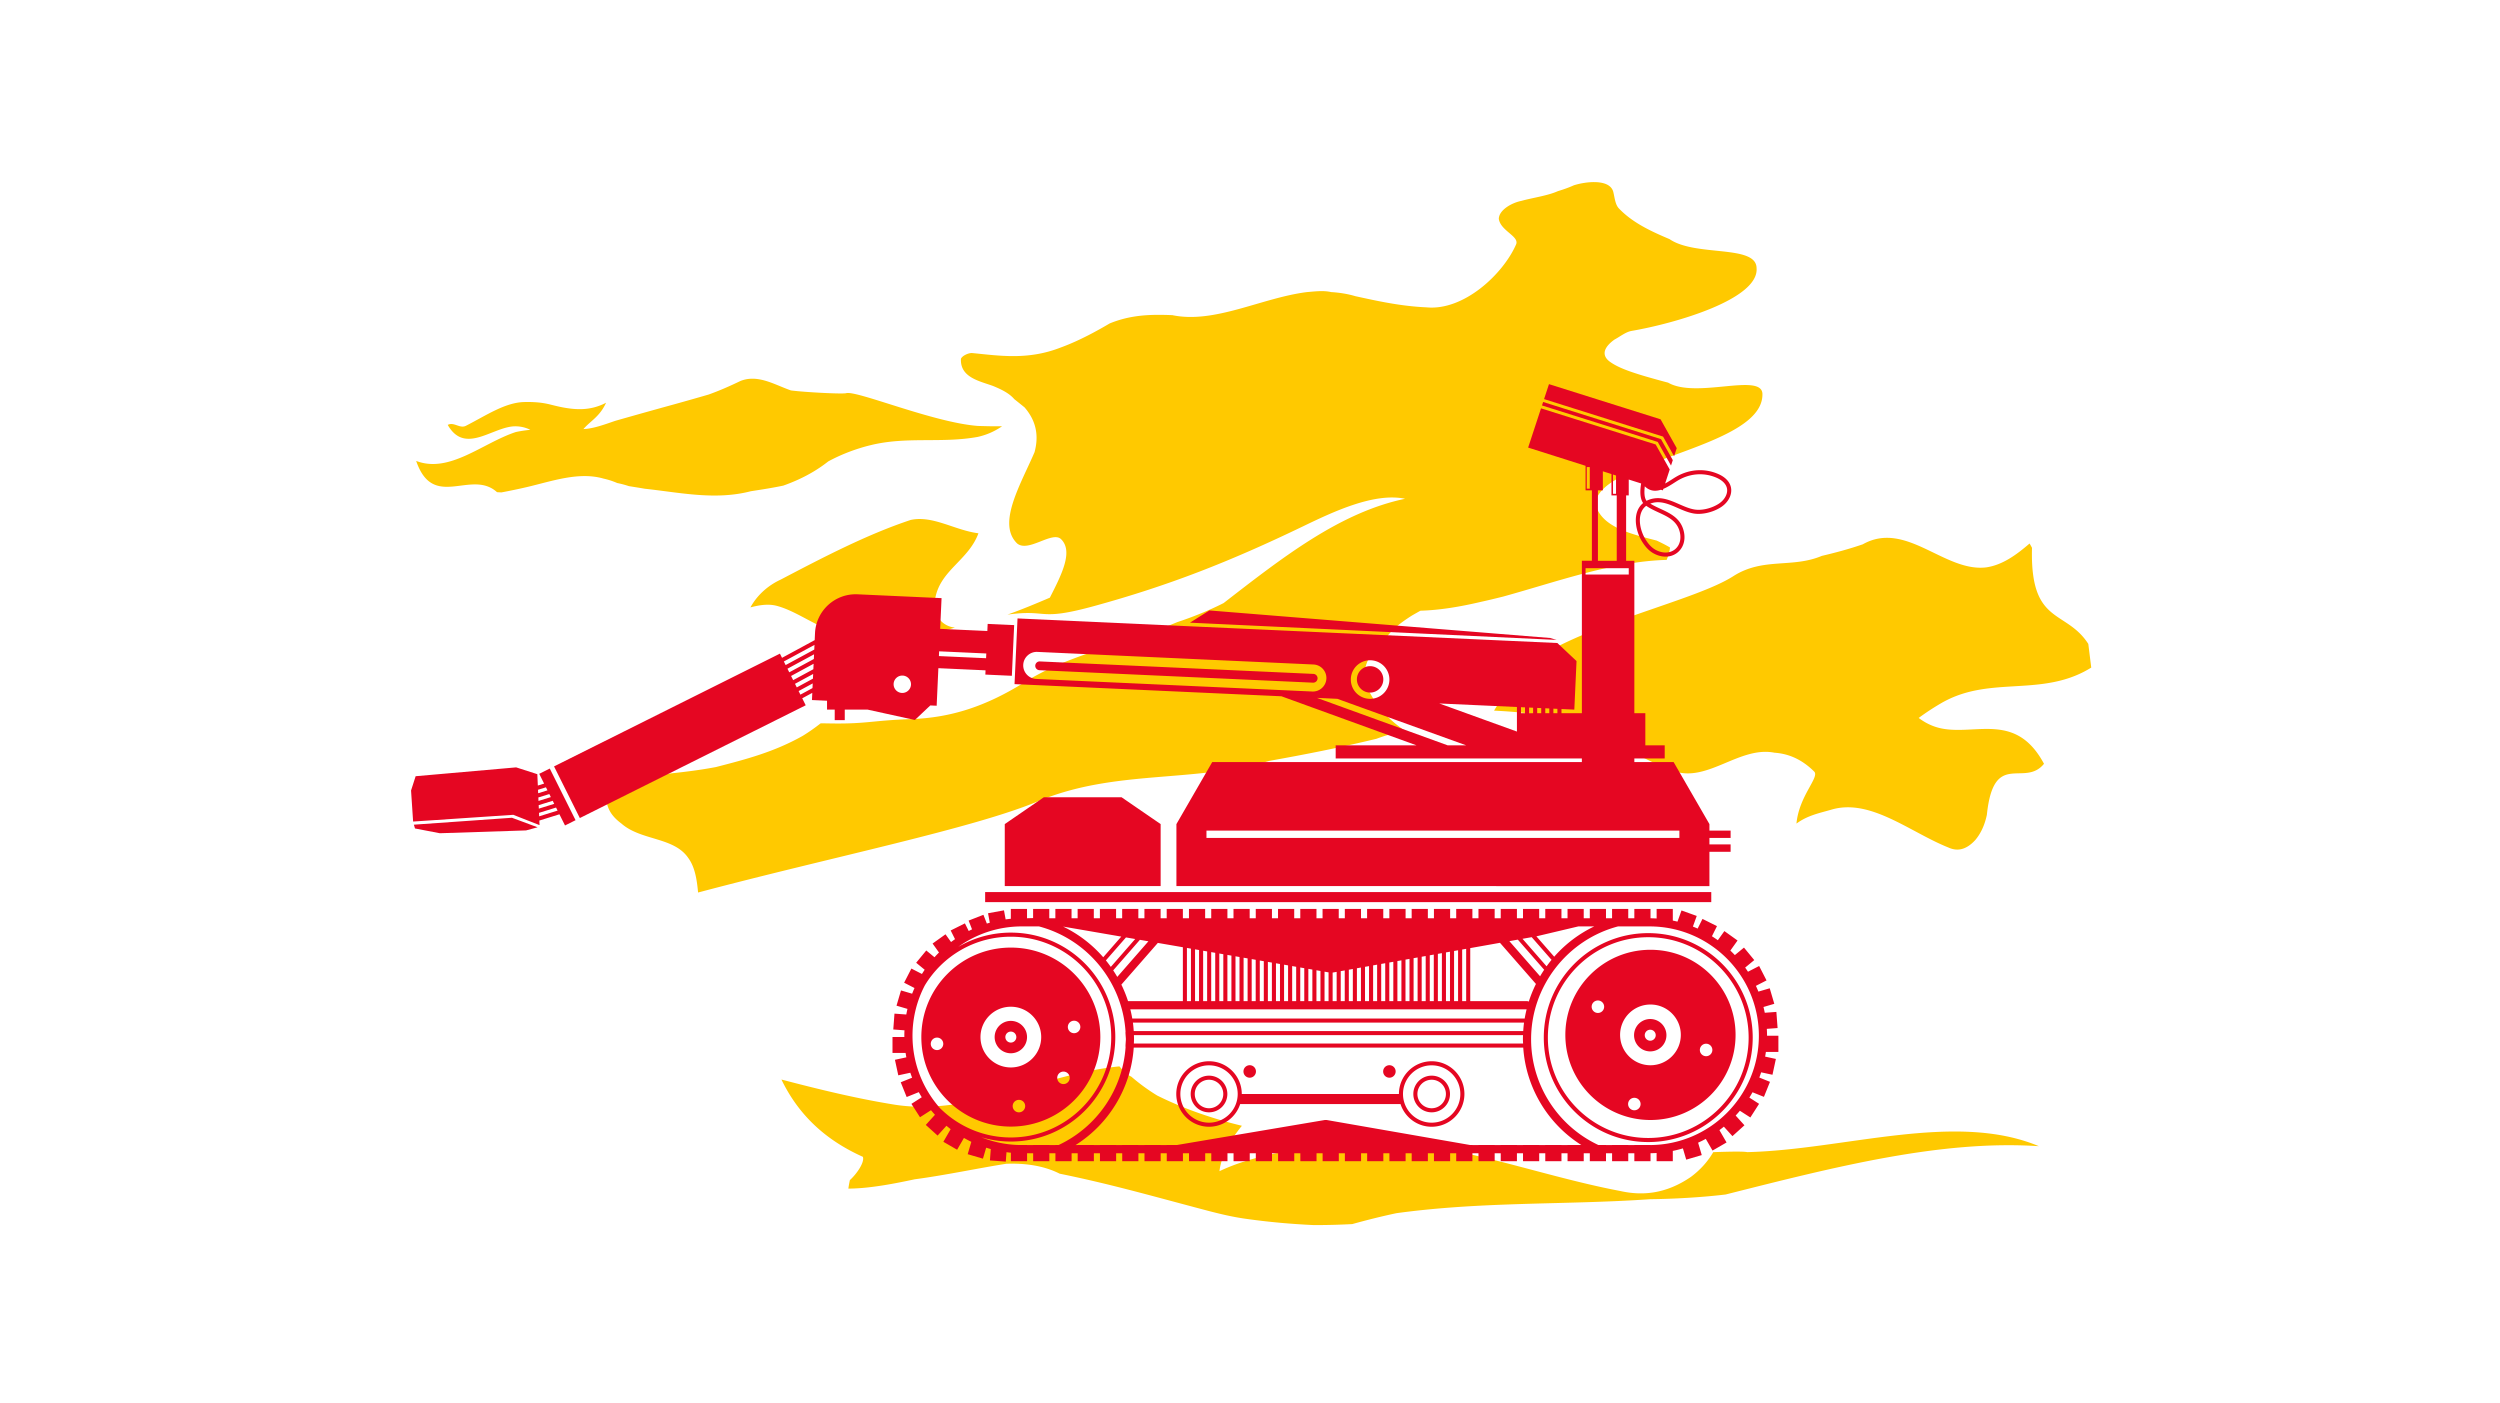
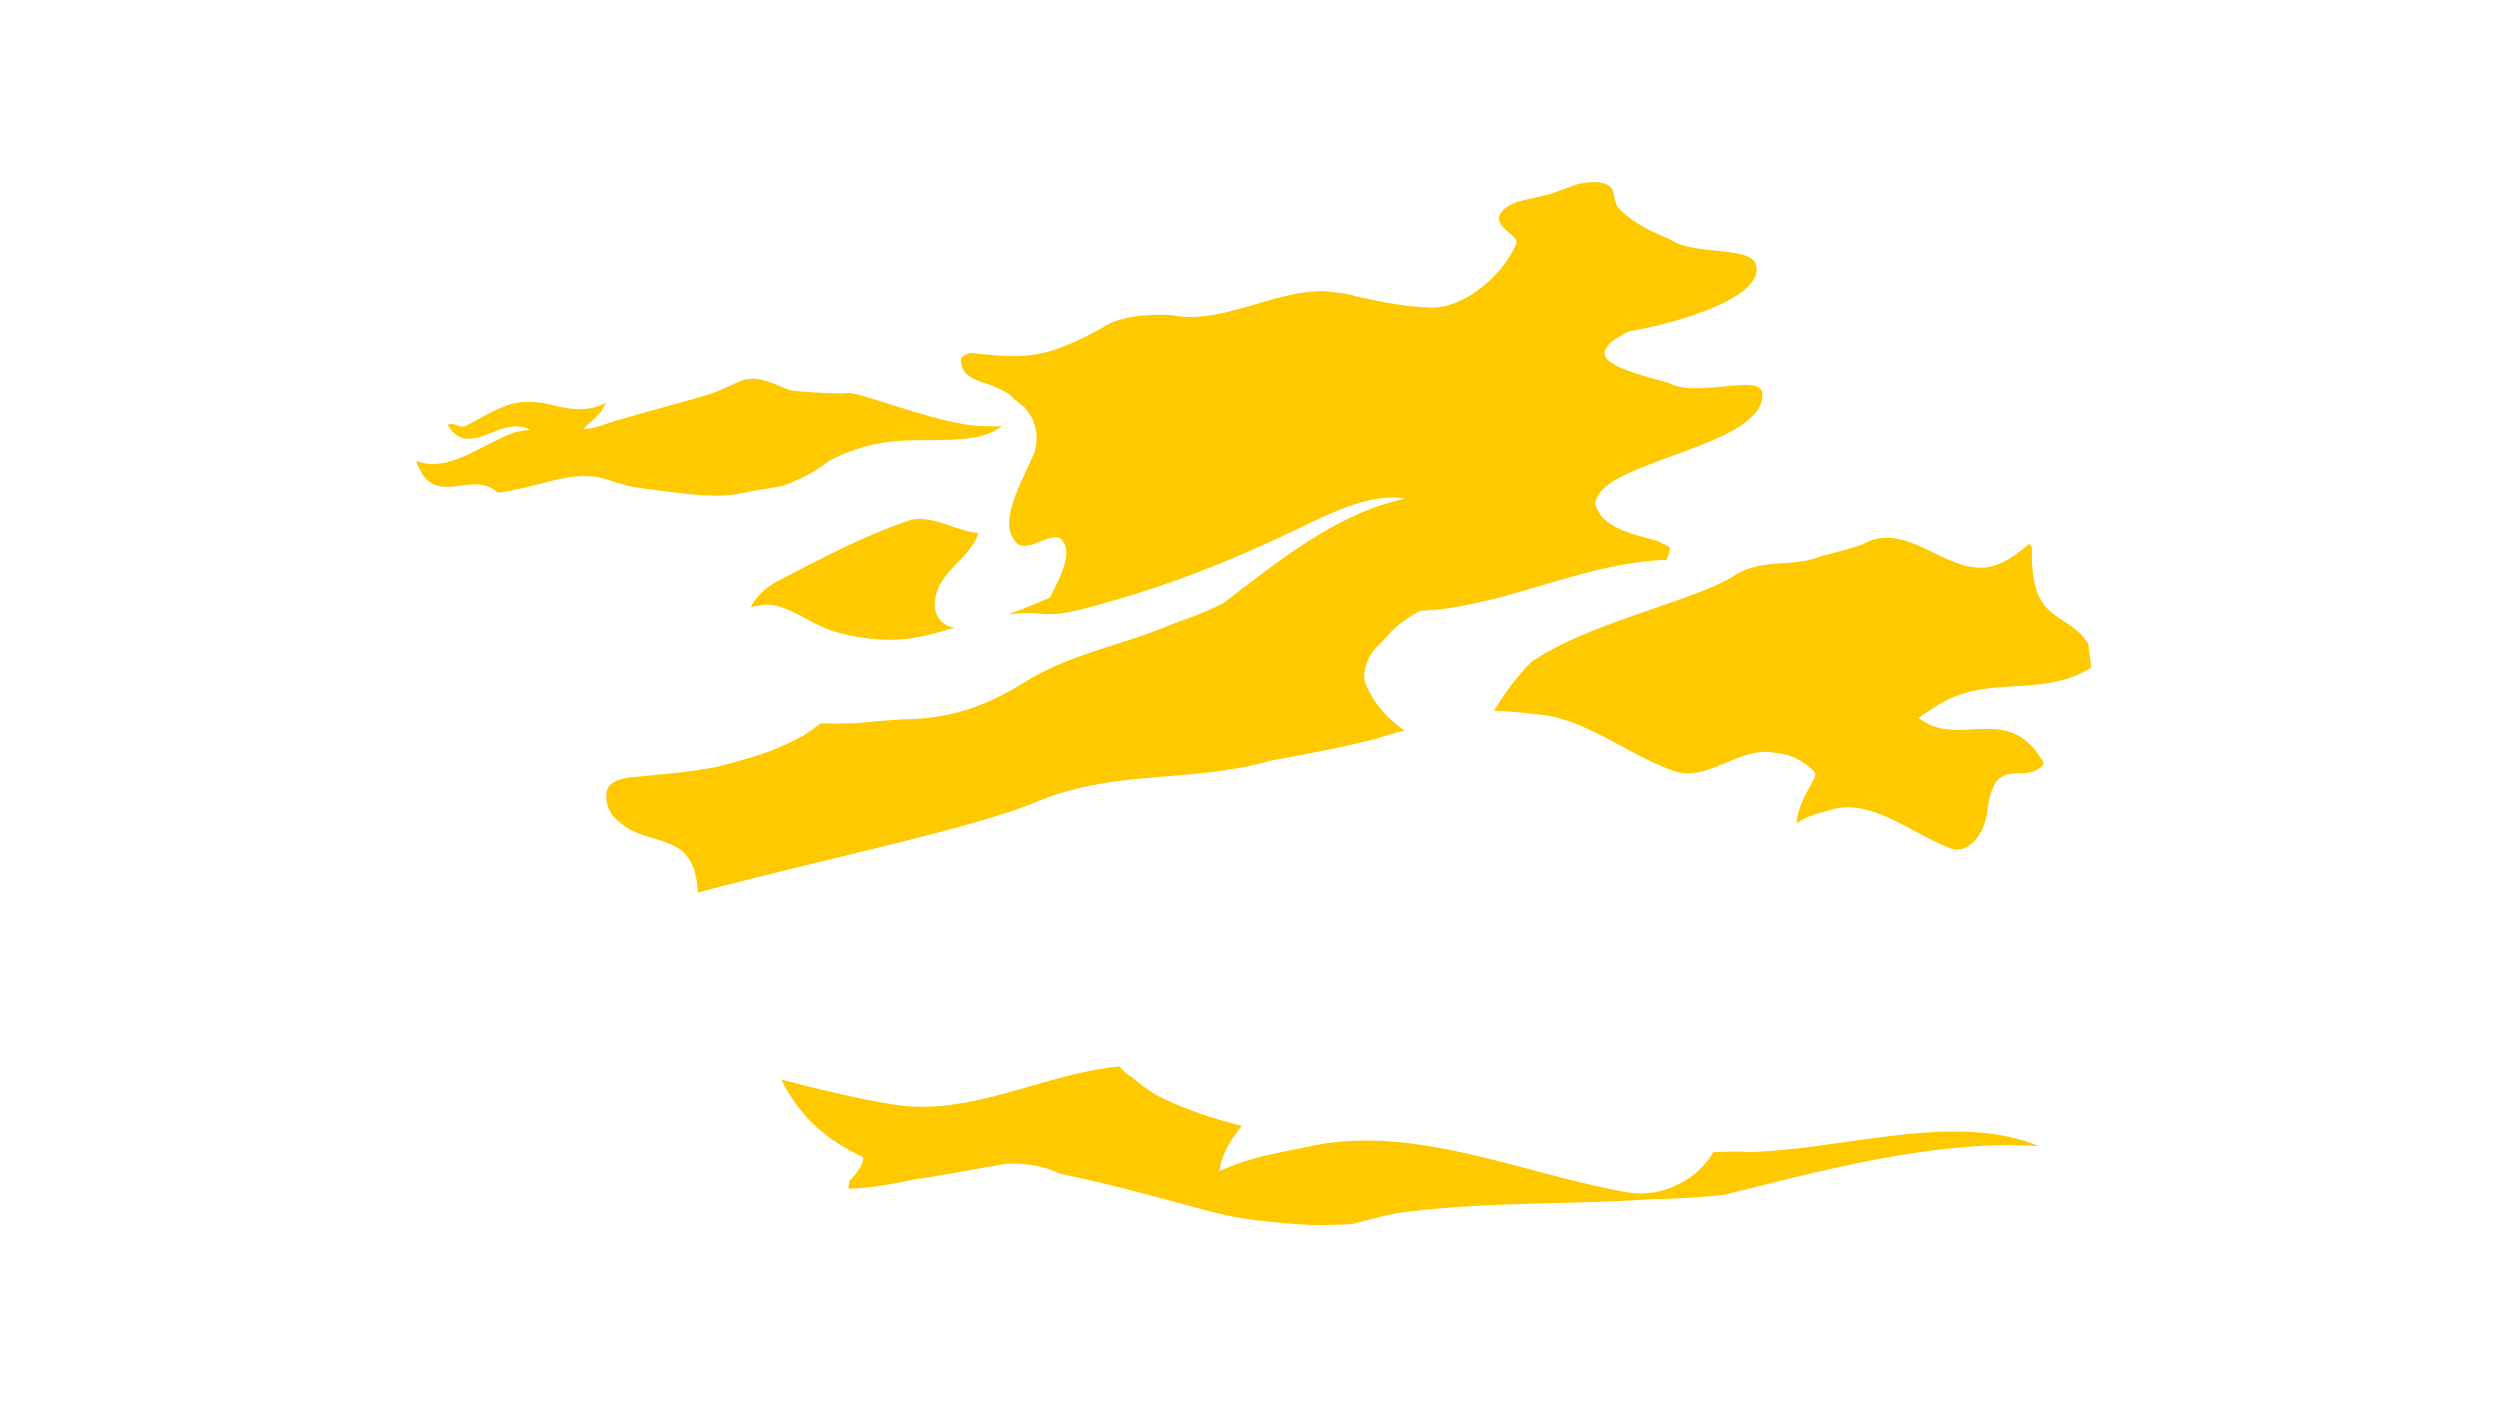
<svg xmlns="http://www.w3.org/2000/svg" viewBox="0 0 948 532">
  <path d="M354.707 226.556c-1.435 6.848 2.845 11.059 7.411 11.412-7.871 2.36-15.719 4.566-23.825 4.619-7.415.048-14.819-1.018-22.115-3.192-7.322-2.181-14.357-7.719-21.606-9.65-3.149-.839-6.58-.339-10.011.58 2.982-5.409 7.555-8.739 11.482-10.541 16.021-8.404 32.777-17.145 49.328-22.633 8.452-1.772 16.669 3.933 25.651 5.076-3.74 10.136-14.224 13.894-16.315 24.329zm385.347 50.151c-2.06-.117-4.101-.417-6.175-1.1s-4.21-1.774-6.317-3.359a94.575 94.575 0 0 1 8.348-5.495 40.295 40.295 0 0 1 7.995-3.582c16.13-5.233 33.069-.04 49.095-10.02l-1.114-8.977c-8.555-13.288-22.154-6.935-21.351-36.44-.557-1.051-.92-1.637-.92-1.637-4.945 4.257-10.218 8.144-16.435 9.054-15.877 1.909-30.431-17.979-46.824-8.742a141.257 141.257 0 0 1-7.814 2.419 196.553 196.553 0 0 1-7.712 1.966c-11.266 4.747-22.149.524-33.361 7.566-14.375 9.374-55.899 17.945-76.849 32.749-2.494 2.463-4.885 5.218-7.22 8.273a112.241 112.241 0 0 0-6.849 10.092c2.533.122 5.07.28 7.607.495 2.537.215 5.073.487 7.604.838 18.434.804 35.206 15.382 53.252 21.672 12.604 4.179 24.701-9.64 37.852-7.054 1.757.122 3.493.433 5.203.97 3.419 1.075 6.734 3.053 9.909 6.224 1.999 2.2-5.77 9.154-6.766 19.685 4.218-3.11 8.715-3.976 13.102-5.239 2.461-.754 4.935-1.023 7.412-.919 12.389.517 24.893 10.339 37.005 15.186 3.054 1.423 6.496 1.334 10.281-2.779 1.897-2.241 3.522-5.352 4.404-9.569 2.566-24.866 14.175-10.155 21.667-19.353-9.543-17.765-22.667-12.221-35.029-12.924zm-258.71 11.814c6.693-1.196 13.412-2.453 20.169-3.832a586.464 586.464 0 0 0 20.408-4.532 74.84 74.84 0 0 1 10.749-3.092c-6.034-4.178-11.358-9.456-14.899-17.941-1.443-3.549.618-9.759 3.763-13.195 1.537-1.572 3.036-3.127 4.507-4.611 1.15-1.557 2.561-2.935 4.12-4.205 1.56-1.27 3.267-2.432 5.008-3.556 1.078-.643 2.253-1.289 3.45-1.971 7.45-.22 15.153-1.523 22.925-3.357 2.78-.608 5.496-1.269 8.4-1.992 20.686-5.702 41.565-13.356 62.052-13.925 0 0 1.083-2.483 1.268-4.698 0 0-1.642-1.032-5.038-2.619-8.878-2.35-21.272-4.868-23.3-14.135.301-2.237 1.667-4.207 3.497-5.888 1.83-1.681 4.124-3.074 6.283-4.156 19.105-9.772 54.214-16.022 53.601-31.626-.63-7.834-25.18 2.049-35.758-4.088-1.473-.379-2.87-.762-4.264-1.149-2.789-.774-5.579-1.557-8.297-2.459-1.996-.649-3.857-1.331-5.516-2.076-1.646-.741-3.09-1.544-4.253-2.435-1.628-1.294-2.022-2.709-1.581-4.123.472-1.405 1.779-2.809 3.556-4.079 2.089-1.112 4.195-2.847 6.406-3.276 16.772-2.879 48.437-12.059 47.492-23.809-.088-9.075-23.118-4.224-32.996-11.011-1.75-.74-3.5-1.497-5.222-2.301-5.167-2.412-10.082-5.248-13.971-9.323-1.398-1.433-1.608-4.044-2.089-6.034-.401-1.982-1.947-3.076-3.972-3.591-2.025-.515-4.527-.45-6.839-.117a27.025 27.025 0 0 0-4.17.934c-1.961.886-3.997 1.603-6.068 2.226-1.977.88-4.325 1.495-6.736 2.044-2.411.549-4.884 1.032-7.111 1.647-1.964.399-4.093 1.295-5.738 2.495-1.646 1.2-2.807 2.705-2.827 4.342.68 4.58 7.899 6.587 6.545 9.692-4.876 11.176-19.786 25.248-34.015 23.844-7.148-.317-13.872-1.466-20.465-2.838-2.198-.458-4.365-.935-6.457-1.391a36.679 36.679 0 0 0-4.466-1.027 45.283 45.283 0 0 0-4.704-.526c-2.925-.657-5.783-.291-9.288.011-17.148 2.194-34.959 12.093-50.96 8.733-1.954-.076-3.899-.13-5.848-.113-5.845.048-11.713.718-17.899 3.254a166.395 166.395 0 0 1-6.368 3.58 115.402 115.402 0 0 1-6.226 3.086 83.723 83.723 0 0 1-6.124 2.521c-12.295 4.776-23.019 3.07-33.368 2.049-1.294-.128-3.776.923-4.317 2.164-.393 7.085 7.098 8.472 12.119 10.294 1.583.65 3.128 1.338 4.516 2.145 1.388.807 2.619 1.732 3.574 2.856 1.278 1.005 2.575 2.066 3.908 3.134a20.663 20.663 0 0 1 2.455 3.479c2.052 3.699 2.796 8.094 1.338 13.499-.944 2.206-1.986 4.429-3.011 6.641-5.129 11.058-9.856 21.831-3.619 27.96 4.263 3.609 13.362-4.863 16.688-1.594 4.651 4.571.353 13.163-4.254 22.175-5.288 2.261-10.634 4.496-16.077 6.427 15.752-2.167 11.269 2.676 32.789-3.223 28.435-7.795 51.577-16.887 79.384-30.297 11.362-5.479 26.94-12.868 38.589-10.402-24.7 5.16-46.411 22.208-68.802 39.548-2.892 1.474-5.81 2.779-8.747 3.973s-5.889 2.287-8.861 3.262a242.602 242.602 0 0 1-8.457 3.366c-16.326 6.174-33.553 9.554-49.437 19.435-14.641 9.108-27.796 13.455-43.236 13.975-15.053.507-16.645 1.94-31.683 1.61a77.375 77.375 0 0 0-2.409-.006 70.07 70.07 0 0 1-6.77 4.733c-10.819 6.107-21.479 8.893-32.948 11.839a163.94 163.94 0 0 1-8.482 1.37c-8.49 1.164-16.886 1.816-24.797 2.636-4.434.782-7.518 2.176-8.092 5.358-.518 3.539.32 6.411 2.147 8.791.913 1.19 2.072 2.258 3.387 3.228 7.46 6.588 19.947 5.07 25.395 13.098 2.489 3.389 3.251 8.056 3.713 13.089 50.198-13.355 105.01-24.434 129.33-34.777 29.056-11.943 57.957-6.696 87.301-15.147zm181.241 148.368c-1.499-.298-6.283-.23-12.923.01-2.196 3.788-5.136 6.888-8.454 9.364-9.701 6.674-18.751 7.183-26.877 5.349-32.173-6.065-65.691-19.659-98.321-19.1-6.526.112-13.017.79-19.446 2.205-11.466 2.4-23.243 4.207-34.146 9.4.802-6.616 4.635-12.439 8.51-17.225-11.295-2.715-22.108-6.485-32.114-11.462a73.934 73.934 0 0 1-9.83-7.175c-1.735-.737-3.121-2.334-4.5-3.888-29.129 2.921-56.086 18.885-84.869 14.585-14.637-2.328-29.008-5.85-43.297-9.594 6.407 13.247 16.464 22.847 30.888 29.311.715 2.083-2.317 6.459-4.929 8.827-.432 2.014-.573 3.23-.573 3.23 4.34-.024 8.872-.548 13.49-1.29 3.85-.62 7.762-1.41 11.695-2.252 11.434-1.511 24.104-4.223 34.724-5.885 3.654-.118 7.195.06 10.579.648 3.384.589 6.612 1.588 9.64 3.115 3.855.79 7.686 1.62 11.501 2.498 15.261 3.512 30.268 7.787 45.401 11.746 4.545 1.172 9.165 2.266 14.231 2.94 4.112.574 8.251 1.048 12.418 1.429s8.362.668 12.584.868c4.899.03 9.838-.107 14.806-.366 5.656-1.573 11.253-2.97 16.769-4.138 28.108-3.847 55.181-3.369 82.501-4.543 4.553-.196 9.114-.437 13.687-.752a296.17 296.17 0 0 0 14.18-.523c4.768-.286 9.58-.689 14.457-1.27 41.385-10.442 81.655-20.8 118.778-18.312-31.775-13.323-73.589 1.342-110.56 2.25zm-424.118-252.55c2.104.341 4.065.644 6.011.989 13.38 1.434 26.723 4.458 40.251.944 2.046-.314 4.093-.629 6.141-.974 2.049-.345 4.099-.719 6.152-1.154a68.007 68.007 0 0 0 5.763-2.329 58.774 58.774 0 0 0 5.683-2.983 53.38 53.38 0 0 0 5.615-3.869c4.039-2.184 8.091-3.824 12.156-5.08a61.91 61.91 0 0 1 4.067-1.113c13.594-3.327 26.88-.601 40.449-3.098a26.176 26.176 0 0 0 4.611-1.478 26.695 26.695 0 0 0 4.64-2.567c-1.525.032-3.05.032-4.574.005-1.527-.024-3.054-.073-4.585-.113-16.94-1.264-46.235-13.655-50.032-12.412-1.777.359-15.831-.381-20.9-1.058-1.552-.541-3.112-1.198-4.678-1.84-4.699-1.924-9.452-3.709-14.438-1.752a150.667 150.667 0 0 1-6.134 2.804 107.896 107.896 0 0 1-5.918 2.34 1101.835 1101.835 0 0 1-13.095 3.72 2387.8 2387.8 0 0 0-16.711 4.66c-1.889.534-3.784 1.072-5.733 1.632-2.092.726-4.164 1.455-6.164 2.03-2 .574-3.917.98-5.809 1.058 1.34-1.558 2.85-2.705 4.355-4.134 1.504-1.429 3-3.135 4.233-5.847a21.328 21.328 0 0 1-4.627 1.783 21.652 21.652 0 0 1-4.587.637 27.64 27.64 0 0 1-4.514-.236 43.11 43.11 0 0 1-3.828-.651c-1.255-.268-2.493-.579-3.725-.887a30.769 30.769 0 0 0-4.87-.791 44.163 44.163 0 0 0-4.91-.12c-7.268.186-14.365 5.066-22.017 8.972-2.357 1.281-4.605-1.578-6.961-.297 6.664 11.686 17.417.224 25.971.532 1.829.053 3.621.47 5.342 1.321-1.844.195-3.686.448-5.524.854-12.61 4.16-25.11 15.806-37.76 10.948 6.475 18.933 20.83 2.961 30.661 11.849 1.008.053 1.636.094 1.636.094 1.59-.29 3.194-.616 4.807-.955a201.88 201.88 0 0 0 4.862-1.072c9.766-2.299 19.74-5.912 29.133-3.202 1.716.378 3.424.923 5.126 1.664 1.47.291 2.945.685 4.429 1.176z" fill="#ffc900" />
-   <path d="M514.537 257.689a5.009 5.009 0 1 1 10.017 0 5.009 5.009 0 0 1-10.017 0zm-89.228 44.639h-29.498l-14.805 10.167v23.512h59.108v-23.512l-14.805-10.167zm-268.37 10.389l.429 1.437 9.406 1.807 32.707-1.066 4.371-1.187-9.724-3.613-37.189 2.622zm51.532-21.285l9.778 19.586-3.998 1.996-2.114-4.235-7.624 2.375.074 1.73-9.952-3.908-37.985 2.552-.779-11.776 1.74-5.412 38.114-3.354 8.032 2.583.185 4.312 2.383-.742-1.852-3.71 3.998-1.997zm-4.403 9.367l3.535-1.1-.578-1.157-3.014.939.057 1.318zm6.791 5.42l-6.471 2.015.057 1.32 6.993-2.178-.579-1.157zm-1.278-2.559l-5.319 1.656.057 1.32 5.84-1.818-.578-1.158zm-.7-1.403l-.578-1.156-4.167 1.297.057 1.319 4.688-1.46zm290.742-44.976a1.669 1.669 0 0 0-1.587-1.738l-103.726-4.728a1.669 1.669 0 0 0-1.738 1.586 1.668 1.668 0 0 0 1.587 1.738l103.726 4.728a1.668 1.668 0 0 0 1.738-1.586zm-152.718 15.743l-17.916-3.938h-8.658v3.982h-3.81v-3.982h-2.912v-3.367l-5.716-.261.124-2.727-3.815 2.067 1.321 2.647-85.653 42.763-9.778-19.585 85.653-42.763.794 1.591 12.389-6.714.12-2.631c.389-8.531 7.62-15.132 16.151-14.743l31.836 1.451-.531 11.648 17.889.815.123-2.693 10.05.458-.876 19.22-10.05-.458.074-1.615-17.889-.815-.649 14.239-2.412-.11-5.859 5.521zm9.127-24.239l17.889.815.082-1.801-17.889-.815-.082 1.801zm-47.853 10.367l-5.35 2.899.68 1.363 4.588-2.486.082-1.776zm.163-3.58l-6.885 3.731.681 1.363 6.123-3.318.081-1.776zm.176-3.872l-8.545 4.631.793 1.588 7.658-4.15.094-2.069zm.164-3.579l-10.08 5.462.681 1.363 9.319-5.05.08-1.775zm.163-3.58l-11.615 6.295.681 1.363 10.854-5.881.08-1.777zm36.604 14.93a3.296 3.296 0 1 0-6.592 0 3.296 3.296 0 0 0 6.592 0zm289.364-86.476l1.002-3.051L629.687 159l-42.315-13.334-1.863 5.669 45.127 14.221 4.177 7.439zm-1.167 3.552l.676-2.057-4.471-7.964-44.703-14.089-.431 1.313 43.894 13.832 5.035 8.965zM383.311 399.401a6.14 6.14 0 1 1 .001-12.28 6.14 6.14 0 0 1-.001 12.28zm0-4.056a2.082 2.082 0 1 0 0-4.164 2.082 2.082 0 0 0 0 4.164zm248.599-2.793a6.139 6.139 0 1 1-12.278 0 6.139 6.139 0 0 1 12.278 0zm-4.057 0a2.082 2.082 0 1 0-4.164 0 2.082 2.082 0 0 0 4.164 0zm36.777.904c0 21.842-17.771 39.612-39.612 39.612-21.842 0-39.612-17.771-39.612-39.612 0-21.842 17.771-39.612 39.612-39.612 21.842 0 39.612 17.77 39.612 39.612zm-1.547 0c0-20.99-17.076-38.065-38.065-38.065-20.99 0-38.065 17.076-38.065 38.065s17.076 38.065 38.065 38.065c20.99 0 38.065-17.076 38.065-38.065zm-197.669 21.388a6.96 6.96 0 0 1-6.952 6.953c-3.834 0-6.952-3.119-6.952-6.953s3.118-6.952 6.952-6.952a6.959 6.959 0 0 1 6.952 6.952zm-1.547 0a5.41 5.41 0 0 0-5.405-5.405 5.41 5.41 0 0 0-5.405 5.405 5.412 5.412 0 0 0 5.405 5.406 5.412 5.412 0 0 0 5.405-5.406zm85.972 0c0 3.834-3.118 6.953-6.952 6.953s-6.952-3.119-6.952-6.953 3.118-6.952 6.952-6.952 6.952 3.118 6.952 6.952zm-1.547 0a5.41 5.41 0 0 0-5.405-5.405 5.41 5.41 0 0 0-5.405 5.405 5.412 5.412 0 0 0 5.405 5.406 5.412 5.412 0 0 0 5.405-5.406zm7.014 0c0 6.848-5.571 12.419-12.419 12.419-5.518 0-10.201-3.62-11.813-8.608h-60.798c-1.612 4.988-6.295 8.608-11.813 8.608-6.847 0-12.419-5.571-12.419-12.419 0-6.847 5.571-12.417 12.419-12.417 6.848 0 12.417 5.57 12.417 12.417h59.591c0-6.847 5.57-12.417 12.417-12.417 6.847 0 12.418 5.57 12.418 12.417zm-85.973 0c0-5.994-4.876-10.87-10.87-10.87-5.994 0-10.872 4.876-10.872 10.87 0 5.994 4.878 10.872 10.872 10.872 5.993 0 10.87-4.878 10.87-10.872zm84.426 0c0-5.994-4.878-10.87-10.872-10.87s-10.87 4.876-10.87 10.87c0 5.994 4.876 10.872 10.87 10.872s10.872-4.878 10.872-10.872zm115.863-15.951a43.205 43.205 0 0 1-.285 1.776l4.077.878-1.292 6.001-4.289-.923a44.687 44.687 0 0 1-.702 1.981l4.047 1.63-2.294 5.694-4.335-1.746a44.982 44.982 0 0 1-1.191 2.027l3.687 2.362-3.311 5.169-3.97-2.543a44.687 44.687 0 0 1-1.605 1.82l3.335 3.688-4.553 4.117-3.252-3.596c-.55.451-1.112.889-1.684 1.314l2.703 4.682-5.316 3.07-2.561-4.435c-.947.519-1.92.995-2.907 1.446l1.382 4.705-5.89 1.731-1.256-4.275a44.13 44.13 0 0 1-3.835.961v3.894h-6.139v-3.101a45.14 45.14 0 0 1-2.306.079v3.023h-6.139v-3.013h-2.305v3.013H611.3v-3.013h-2.305v3.013h-6.139v-3.013h-2.305v3.013h-6.139v-3.013h-2.305v3.013h-6.139v-3.013h-2.306v3.013h-6.139v-3.013h-2.305v3.013h-6.139v-3.013h-2.305v3.013h-6.139v-3.013h-2.305v3.013h-6.139v-3.013h-2.305v3.013h-6.139v-3.013h-2.306v3.013h-6.139v-3.013h-2.305v3.013h-6.139v-3.013h-2.305v3.013h-6.139v-3.013h-2.305v3.013h-6.139v-3.013h-2.305v3.013h-6.139v-3.013h-2.306v3.013h-6.139v-3.013h-2.305v3.013h-6.139v-3.013h-2.305v3.013h-6.139v-3.013h-2.305v3.013h-6.139v-3.013h-2.305v3.013h-6.139v-3.013h-2.306v3.013h-6.139v-3.013h-2.305v3.013h-6.139v-3.013h-2.305v3.013h-6.139v-3.013h-2.305v3.013h-6.139v-3.013h-2.305v3.013h-6.139v-3.013h-2.305v3.013h-6.139v-3.013h-2.305v3.013h-6.139v-3.013h-2.305v3.013h-6.139v-3.013h-2.305v3.013h-6.139v-3.214c-.56-.052-1.115-.12-1.67-.193l-.266 3.568-6.01-.449.323-4.32a43.55 43.55 0 0 1-1.73-.508l-1.222 4.16-5.782-1.699 1.378-4.69a44.163 44.163 0 0 1-2.802-1.474l-2.586 4.479-5.219-3.013 2.769-4.795a46.829 46.829 0 0 1-1.599-1.278l-3.361 3.717-4.47-4.042 3.478-3.846a45.204 45.204 0 0 1-1.502-1.739l-4.174 2.673-3.25-5.074 3.92-2.511a43.776 43.776 0 0 1-1.129-1.935l-4.596 1.852-2.252-5.59 4.314-1.738a43.35 43.35 0 0 1-.672-1.883l-4.569.983-1.268-5.891 4.329-.932a45.963 45.963 0 0 1-.286-1.673h-4.969v-6.026h4.501c-.002-.162-.012-.323-.012-.486 0-.692.021-1.378.052-2.062l-4.242-.317.449-6.009 4.484.335c.131-.716.279-1.424.444-2.128l-4.153-1.22 1.699-5.782 4.227 1.242a43.8 43.8 0 0 1 .896-2.155l-3.934-2.021 2.754-5.36 4 2.055a44.76 44.76 0 0 1 1.038-1.603l-3.227-2.656 3.83-4.653 3.12 2.568a44.61 44.61 0 0 1 1.707-1.799l-2.432-3.4 4.902-3.506 2.101 2.937c.495-.375 1-.736 1.51-1.09l-1.646-3.296 5.392-2.692 1.443 2.89c.418-.213.838-.423 1.263-.623l-1.298-3.326 5.614-2.191 1.298 3.325c.368-.115.743-.213 1.114-.319l-.656-3.596 6.039-1.102.627 3.434c.654-.09 1.31-.17 1.972-.232v-3.746h6.139v3.545l2.305-.066v-3.479h6.139v3.545h2.305v-3.545h6.139v3.545h2.305v-3.545h6.139v3.545h2.305v-3.545h6.139v3.545h2.305v-3.545h6.139v3.545h2.305v-3.545h6.139v3.545h2.305v-3.545h6.139v3.545h2.305v-3.545h6.139v3.545h2.306v-3.545h6.139v3.545h2.305v-3.545h6.139v3.545h2.305v-3.545h6.139v3.545h2.305v-3.545h6.139v3.545h2.305v-3.545h6.139v3.545h2.306v-3.545h6.139v3.545h2.305v-3.545h6.139v3.545h2.305v-3.545h6.139v3.545h2.305v-3.545H533v3.545h2.305v-3.545h6.139v3.545h2.306v-3.545h6.139v3.545h2.305v-3.545h6.139v3.545h2.305v-3.545h6.139v3.545h2.305v-3.545h6.139v3.545h2.305v-3.545h6.139v3.545h2.306v-3.545h6.139v3.545h2.305v-3.545h6.139v3.545h2.305v-3.545h6.139v3.545h2.305v-3.545h6.139v3.545h2.305v-3.545h6.139v3.555a44.06 44.06 0 0 1 2.306.079v-3.633h6.139v4.426c.595.12 1.183.258 1.769.402l1.527-4.239 5.775 2.08-1.453 4.034c.607.242 1.208.497 1.801.764l1.834-3.673 5.492 2.742-1.914 3.834c.764.48 1.51.984 2.242 1.509l2.479-3.465 4.993 3.571-2.729 3.815a45.228 45.228 0 0 1 1.709 1.712l3.46-2.847 3.901 4.74-3.457 2.846c.369.516.728 1.04 1.075 1.572l4.227-2.172 2.806 5.46-4.035 2.073c.337.715.653 1.442.952 2.177l4.294-1.262 1.731 5.89-4.105 1.206c.183.724.347 1.454.494 2.191l4.401-.329.457 6.122-4.08.305c.05.866.083 1.736.083 2.614h4.302v6.139h-4.74zm-87.028-43.834l6.745 7.713c.005.006.006.014.012.02a47.467 47.467 0 0 1 15.184-11.498h-6.033l-15.908 3.765zm-5.257.935l9.126 10.435a48.055 48.055 0 0 1 1.913-2.49c-.071-.041-.143-.082-.2-.148l-7.359-8.415-3.48.618zm-4.991.888l11.655 13.328a47.493 47.493 0 0 1 1.551-2.475l-9.992-11.425-3.214.572zm-14.828 22.755h21.529c.244 0 .467.068.672.168a47.26 47.26 0 0 1 2.714-6.688l-13.643-15.602-11.272 2.005v20.117zm-3.07 0h1.523v-19.841l-1.523.271v19.57zm-3.069 0h1.523v-19.295l-1.523.271v19.024zm-3.07 0h1.523v-18.749l-1.523.271v18.478zm-3.069 0h1.523v-18.203l-1.523.271v17.932zm-3.07 0h1.523V361.98l-1.523.271v17.386zm-3.068 0h1.521v-17.111l-1.521.271v16.84zm-3.069 0h1.523v-16.565l-1.523.271v16.294zm-3.07 0h1.523v-16.019l-1.523.271v15.748zm-3.069 0h1.523v-15.473l-1.523.271v15.202zm-3.07 0h1.523V364.71l-1.523.271v14.656zm-3.069 0h1.523v-14.381l-1.523.271v14.11zm-3.07 0h1.523v-13.835l-1.523.271v13.564zm-3.07 0h1.523v-13.289l-1.523.271v13.018zm-3.069 0h1.523v-12.743l-1.523.271v12.472zm-3.07 0h1.523V367.44l-1.523.271v11.926zm-3.068 0h1.521v-11.65l-1.521.271v11.379zm-3.069 0h1.523v-11.104l-1.523.271v10.833zm-3.07 0h1.523v-10.915l-1.523-.262v11.177zm-3.069 0h1.523v-11.444l-1.523-.262v11.706zm-3.07 0h1.523v-11.974l-1.523-.262v12.236zm-3.069 0h1.523v-12.503l-1.523-.262v12.765zm-3.07 0h1.523v-13.033l-1.523-.263v13.296zm-3.069 0h1.523v-13.562l-1.523-.263v13.825zm-3.07 0h1.523v-14.091l-1.523-.263v14.354zm-3.068 0h1.521v-14.621l-1.521-.262v14.883zm-3.069 0h1.523v-15.15l-1.523-.262v15.412zm-3.07 0h1.523v-15.68l-1.523-.263v15.943zm-3.069 0h1.523v-16.209l-1.523-.263v16.472zm-3.07 0h1.523v-16.739l-1.523-.263v17.002zm-3.069 0h1.523v-17.268l-1.523-.263v17.531zm-3.07 0h1.523v-17.798l-1.523-.263v18.061zm-3.069 0h1.523v-18.328l-1.523-.262v18.59zm-3.07 0h1.523V360.78l-1.523-.262v19.119zm-3.069 0h1.523V360.25l-1.523-.262v19.649zm-3.068 0h1.521v-19.916l-1.521-.262v20.178zm-21.462 3.093c.287 1.153.534 2.319.734 3.5h148.803c.2-1.181.448-2.347.734-3.5H428.629zm1.4 11.356c0 .544-.041 1.08-.059 1.621h147.59c-.019-.541-.059-1.077-.059-1.621 0-.525.017-1.048.035-1.569h-147.54c.015.521.033 1.043.033 1.569zm147.585-3.117c.071-1.072.169-2.137.311-3.192H429.603c.142 1.054.24 2.12.311 3.192h147.7zM439.05 357.554l-13.831 15.815a47.309 47.309 0 0 1 2.533 6.268h20.792v-20.445l-9.494-1.638zm-16.926 10.407a48.264 48.264 0 0 1 1.543 2.483l11.812-13.506-3.228-.557-10.127 11.58zm-2.743-3.809c-.009.01-.021.013-.031.023a47.81 47.81 0 0 1 1.87 2.472l9.246-10.573-3.495-.603-7.59 8.681zm-16.261-12.796a47.462 47.462 0 0 1 15.223 11.633l6.843-7.827-22.066-3.806zm-19.809 79.972c20.99 0 38.065-17.076 38.065-38.065 0-20.99-17.076-38.065-38.065-38.065-13.812 0-25.927 7.395-32.599 18.433a41.19 41.19 0 0 0-4.692 19.124c0 10.514 3.941 20.12 10.413 27.435 6.89 6.878 16.395 11.138 26.878 11.138zm43.517-34.33c-.126-.137.107-2.298.107-2.913 0-.602-.238-2.7-.125-2.835-1.22-18.916-14.513-35.109-32.832-39.956h-6.5c-8.988 0-17.31 2.884-24.109 7.762a39.353 39.353 0 0 1 19.941-5.407c21.842 0 39.612 17.771 39.612 39.612 0 21.842-17.771 39.612-39.612 39.612-3.882 0-7.631-.571-11.178-1.616a41.167 41.167 0 0 0 14.083 2.924h3.234v.032h2.305v-.032h6.139v.032h2.305v-.032h1.243c14.624-6.867 24.33-21.172 25.387-37.183zm172.804 37.184c-12.741-8.04-20.999-21.771-22.016-36.929H429.912c-1.019 15.179-9.3 28.925-22.071 36.961h.802v-.032h6.139v.032h2.305v-.032h6.139v.032h2.305v-.032h6.139v.032h2.305v-.032h6.139v.032h2.305v-.032h3.892l56.083-9.48h.66l54.382 9.48h.893v.032h2.305v-.032h6.139v.032h2.305v-.032h6.139v.032h2.305v-.032h6.139v.032h2.306v-.032h6.139v.032h2.305v-.032h5.221zm67.329-41.427c0-22.861-18.598-41.46-41.46-41.46H613.55c-19.23 5.087-32.957 22.675-32.957 42.79 0 17.17 9.988 32.814 25.493 40.097h2.909v.032h2.305v-.032h6.139v.032h2.305v-.032h6.139v.022c22.685-.206 41.078-18.716 41.078-41.449zm-283.65 34.448c-18.745 0-33.94-15.195-33.94-33.94s15.196-33.94 33.94-33.94c18.745 0 33.94 15.195 33.94 33.94s-15.195 33.94-33.94 33.94zm-25.623-31.379a2.369 2.369 0 1 0-4.738 0 2.369 2.369 0 0 0 4.738 0zm31.062 23.655a2.37 2.37 0 1 0-4.739 0 2.37 2.37 0 0 0 4.739 0zm16.176-30.106a2.37 2.37 0 1 0 4.739 0 2.37 2.37 0 0 0-4.739 0zm-4.026 19.293a2.37 2.37 0 1 0 4.739 0 2.37 2.37 0 0 0-4.739 0zm-17.589-3.89c6.359 0 11.513-5.155 11.513-11.513 0-6.359-5.155-11.513-11.513-11.513-6.359 0-11.513 5.155-11.513 11.513s5.155 11.513 11.513 11.513zm143.549 3.89a2.369 2.369 0 1 0 0-4.738 2.369 2.369 0 0 0 0 4.738zm-52.97 0a2.369 2.369 0 1 0 0-4.738 2.369 2.369 0 0 0 0 4.738zm184.235-16.237c0 17.824-14.449 32.273-32.273 32.273-17.824 0-32.273-14.449-32.273-32.273 0-17.824 14.449-32.273 32.273-32.273 17.823 0 32.273 14.449 32.273 32.273zm-49.831-10.68a2.369 2.369 0 1 0-4.738 0 2.369 2.369 0 0 0 4.738 0zm13.819 36.905a2.369 2.369 0 1 0-4.738 0 2.369 2.369 0 0 0 4.738 0zm15.252-26.225c0-6.359-5.155-11.514-11.514-11.514-6.358 0-11.513 5.155-11.513 11.514 0 6.358 5.155 11.513 11.513 11.513 6.359 0 11.514-5.155 11.514-11.513zm11.96 5.764a2.37 2.37 0 1 0-4.739 0 2.37 2.37 0 0 0 4.739 0zm-275.76-56.104h275.347v-3.826H373.565v3.826zm112.367-78.062l-101.224-4.611 1.135-24.908 204.7 9.325 7.276 6.839-.839 18.414-4.869-.222v1.591h7.73v-57.811h3.796v-26.699h-2.395v-9.306l-21.774-6.912 4.887-14.877 43.471 13.701 5.33 9.491-1.746 5.314c.878-.471 1.75-1.027 2.59-1.566.68-.435 1.326-.849 1.924-1.184 4.943-2.766 10.677-3.062 15.731-.814 3.397 1.511 5.142 4.014 4.787 6.869-.272 2.19-1.686 4.258-3.876 5.674-3.017 1.947-7.153 2.908-10.267 2.393-2.122-.349-4.18-1.249-6.169-2.121-3.311-1.449-6.438-2.819-9.789-1.823-.19.056-.375.118-.553.186 1.198.746 2.533 1.364 3.835 1.967 3.458 1.598 7.032 3.251 8.512 7.341 1.282 3.539.56 7.035-1.882 9.121-1.307 1.115-2.937 1.677-4.672 1.677-1.491 0-3.06-.414-4.574-1.251-1.736-.959-3.237-2.559-4.591-4.891-1.757-3.029-2.896-7.677-1.482-11.236a7.125 7.125 0 0 1 2.145-2.944c-1.248-1.693-1.222-4.654-.762-7.424l-4.699-1.491v6.006h-.991v24.8h3.117v57.811h4.166v12.164h7.347v4.994H619.744v1.37h14.896l13.575 23.512v2.46h8.033v2.796h-8.033v2.451h8.033v2.796h-8.033v13.009H446.098v-23.512l13.575-23.512H599.84v-1.37h-93.35v-4.994h30.623l-51.181-18.593zm138.444-74.12a8.73 8.73 0 0 1 1.523-.607 9.764 9.764 0 0 1 2.79-.402c2.822 0 5.473 1.16 8.059 2.292 1.991.872 3.87 1.693 5.801 2.012 2.772.456 6.461-.412 9.177-2.166 1.779-1.15 2.968-2.857 3.181-4.565.376-3.027-2.589-4.69-3.881-5.264-4.607-2.048-9.835-1.775-14.348.751-.574.32-1.193.719-1.844 1.136-1.221.782-2.623 1.676-4.089 2.284l-.187.569-.732-.232c-1.933.61-3.934.59-5.751-.965a4.738 4.738 0 0 1-.363-.34c-.287 2.293-.189 4.455.664 5.497zm-2.004 4.361c-1.224 3.077-.187 7.183 1.382 9.888 1.208 2.083 2.517 3.494 4.002 4.314 2.693 1.489 5.564 1.396 7.493-.249 1.941-1.657 2.489-4.499 1.434-7.418-1.261-3.482-4.393-4.931-7.709-6.464-1.61-.745-3.269-1.512-4.731-2.536-.841.624-1.467 1.447-1.871 2.465zm-19.528-17.12l-.116-.037h-1.03v8.186h1.147v-8.149zm8.808 10.098h1.147v-6.938l-1.147-.364v7.302zm-5.727 25.398h7.138v-24.8h-2.004v-8.088l-3.259-1.035v7.224h-1.874v26.699zm-4.684 5.214h16.376v-2.395h-16.376v2.395zm-143.753 97.097v2.796h179.335v-2.796H457.488zm131.553-44.5h1.523v-1.662l-1.523-.069v1.731zm-3.07 0h1.523v-1.802l-1.523-.069v1.871zm-3.069 0h1.523v-1.941l-1.523-.069v2.01zm-3.07 0h1.523v-2.082l-1.523-.069v2.151zm-3.069 0h1.523v-2.221l-1.523-.069v2.29zm-30.995-3.702l29.448 10.654v-9.313l-29.448-1.341zm-33.536-9.064a7.315 7.315 0 1 0 14.63-.001 7.315 7.315 0 0 0-14.63.001zm-5.123 7.303l-7.72-.352 49.531 17.979h7.019l-48.83-17.627zm-114.207-7.544l104.707 4.774c2.818.128 5.229-2.072 5.357-4.89.128-2.818-2.072-5.229-4.89-5.357l-104.706-4.774c-2.818-.128-5.229 2.072-5.357 4.89-.13 2.818 2.071 5.229 4.889 5.357zm194.916-15.524L458.6 231.48l-7.357 4.638 139.02 6.538-2.445-.732z" fill="#e50622" />
</svg>